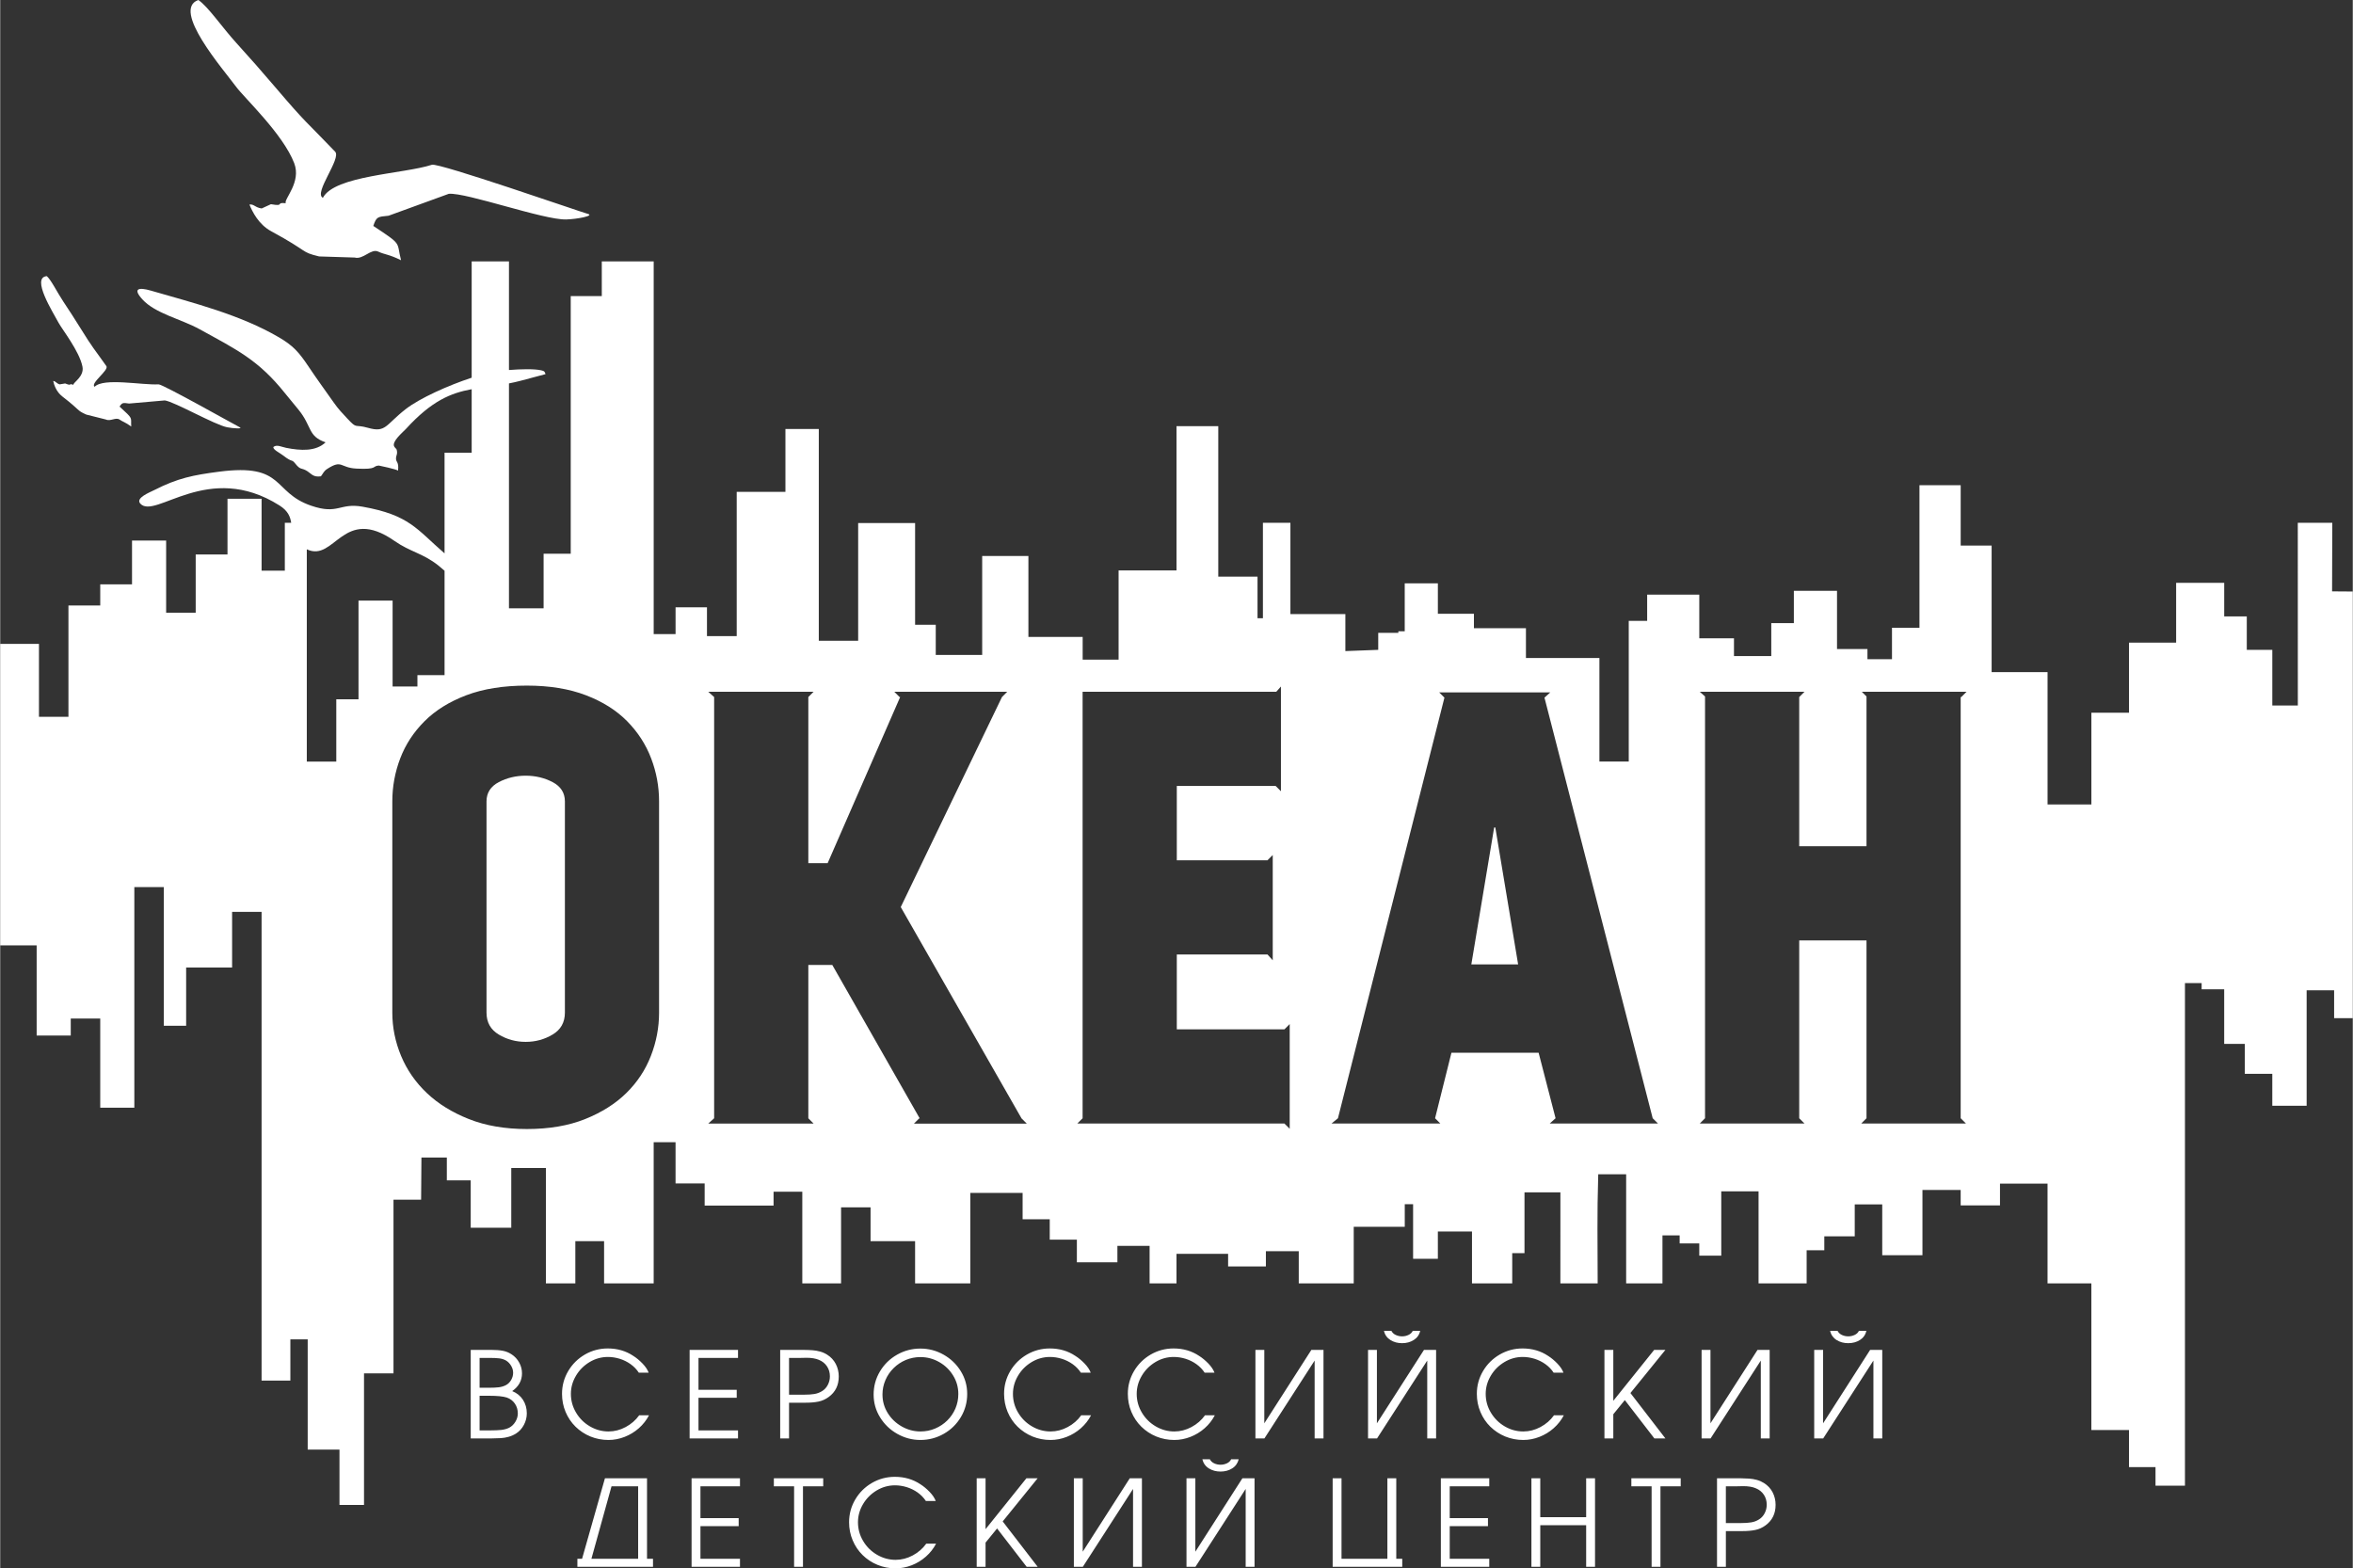
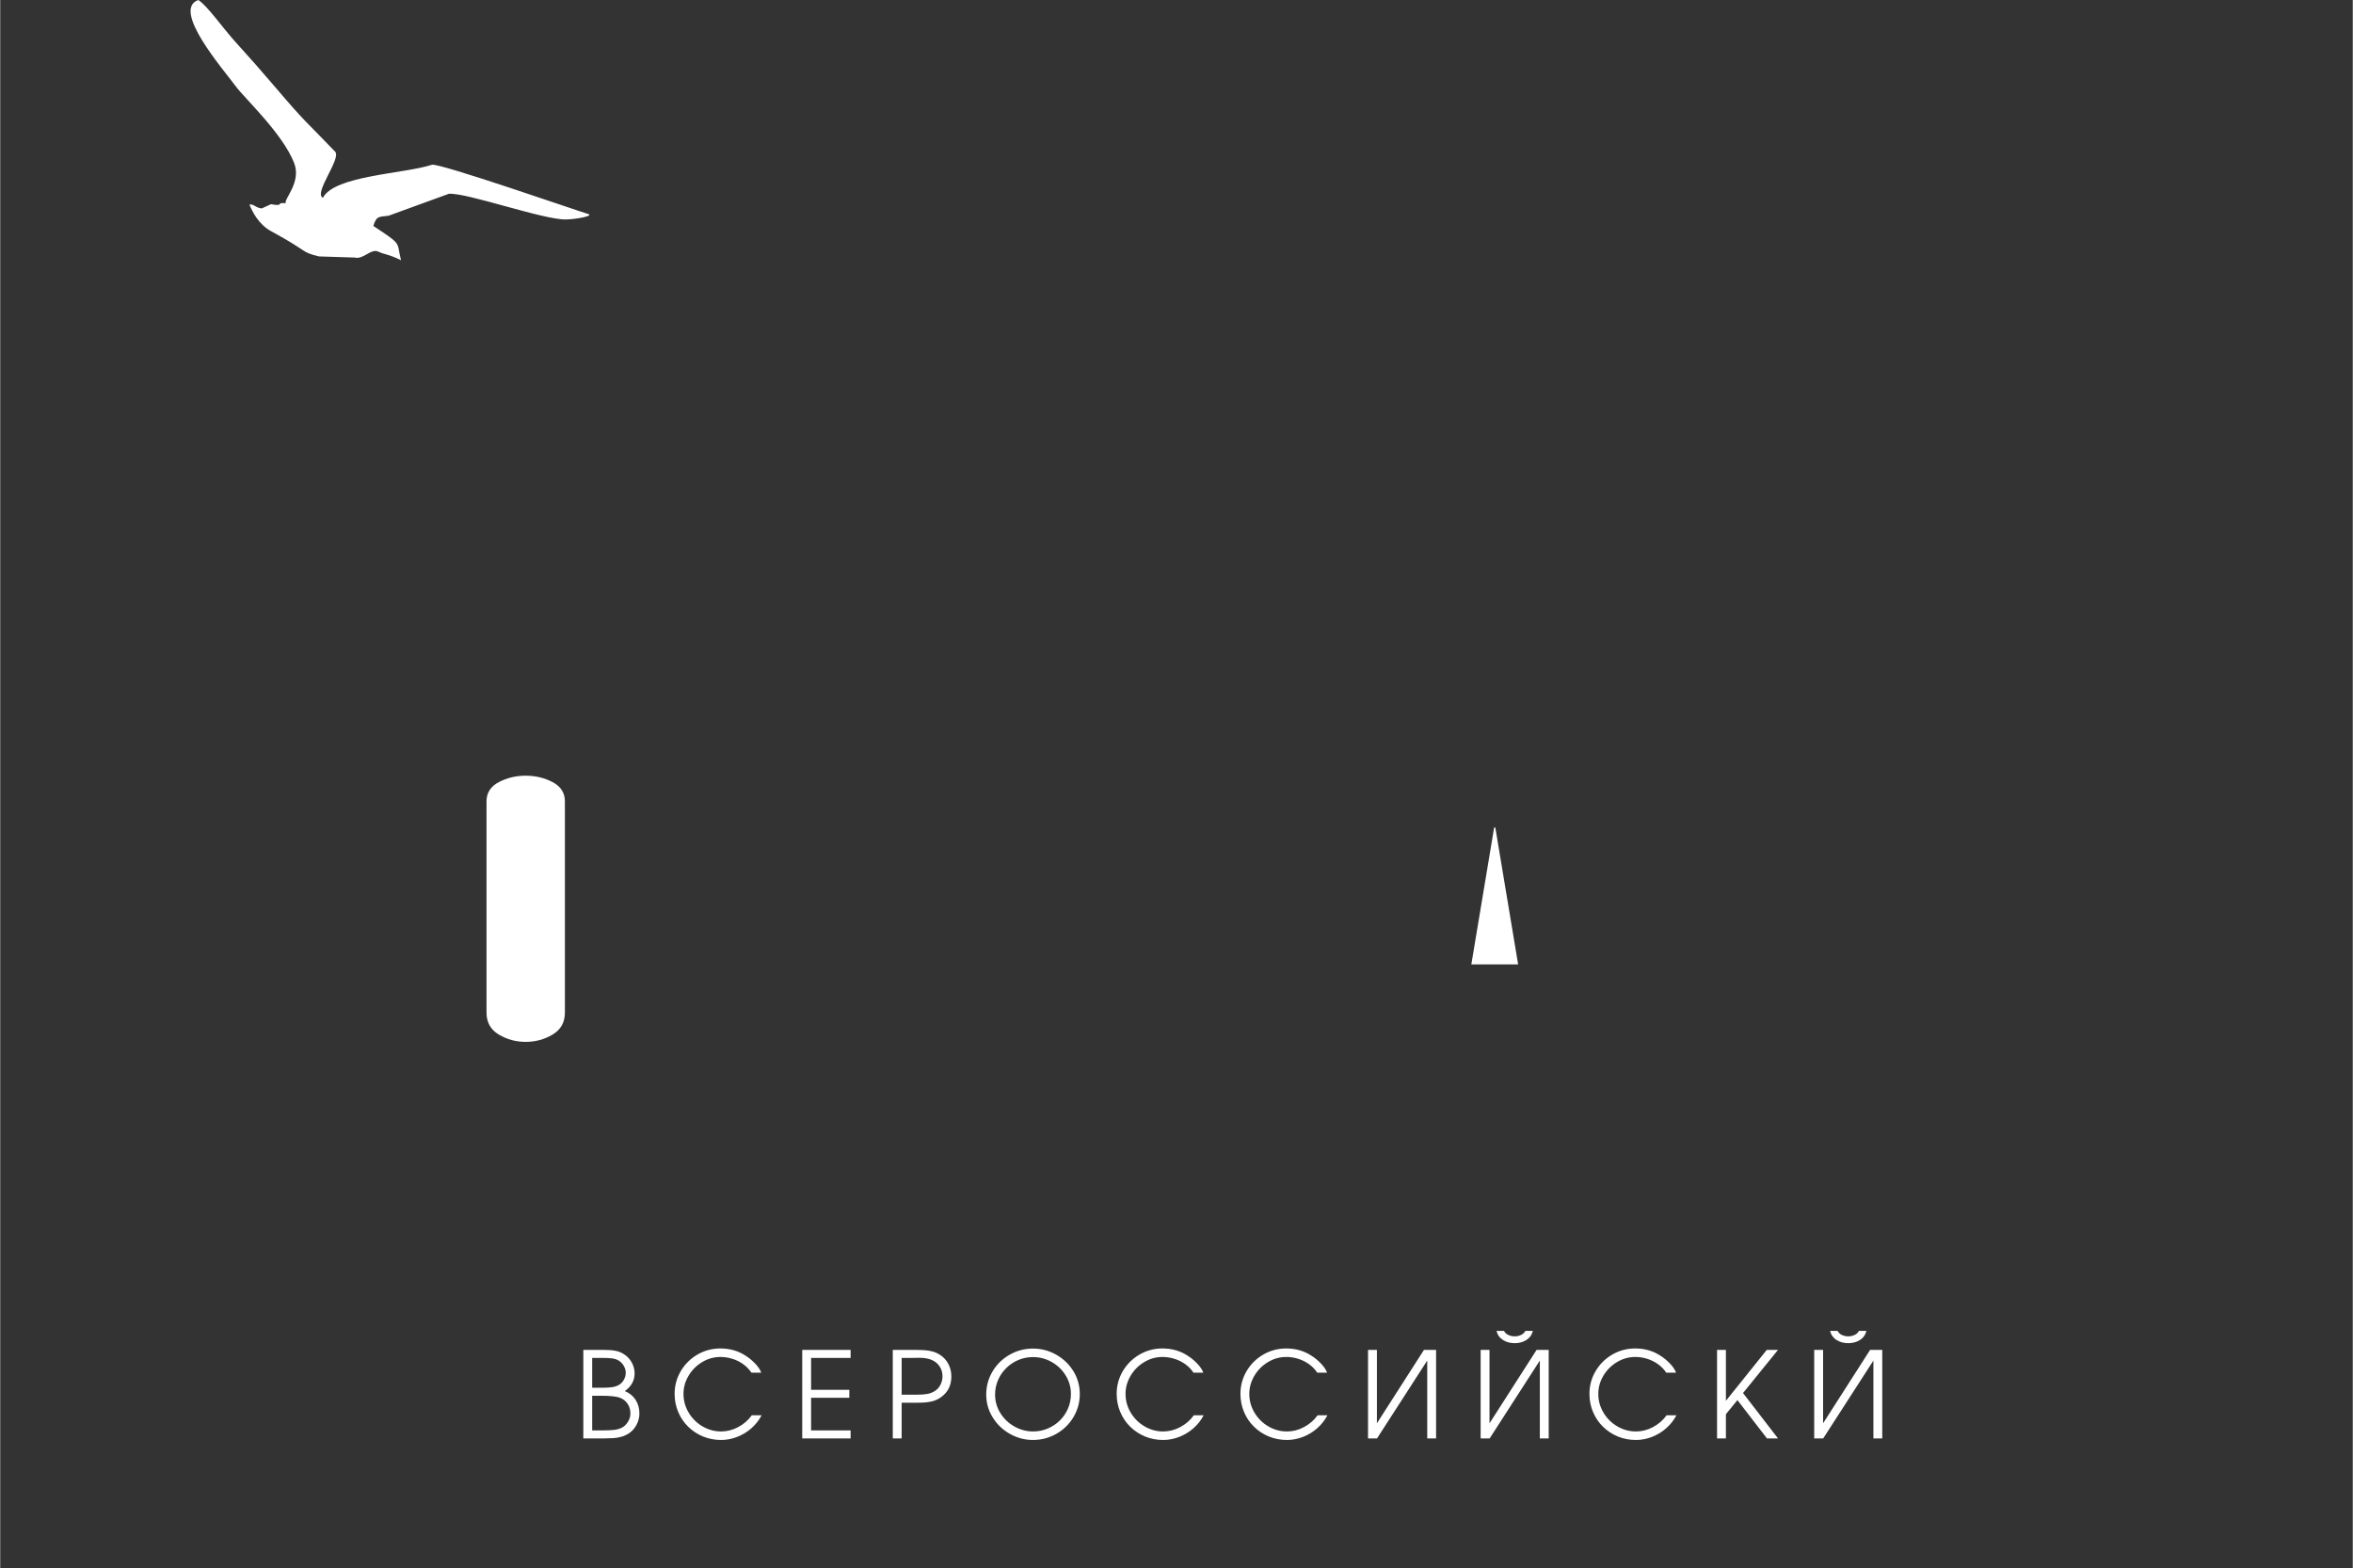
<svg xmlns="http://www.w3.org/2000/svg" xml:space="preserve" width="2777px" height="1851px" style="shape-rendering:geometricPrecision; text-rendering:geometricPrecision; image-rendering:optimizeQuality; fill-rule:evenodd; clip-rule:evenodd" viewBox="0 0 2789.26 1859.51">
  <rect x="0" y="0" width="2789.26" height="1859.51" fill="#333333" stroke="none" />
  <defs>
    <style type="text/css">  .fil0 {fill:white;fill-rule:nonzero}  </style>
  </defs>
  <g id="Слой_x0020_1">
    <g id="_105553286298240">
-       <path class="fil0" d="M2178.43 1577.93c1.01,2.11 2.73,3.73 5.08,4.85 2.36,1.1 4.9,1.66 7.57,1.66 2.66,0 5.19,-0.56 7.58,-1.69 2.4,-1.1 4.07,-2.74 5.04,-4.82l8.94 0c-1.21,4.78 -3.81,8.42 -7.8,10.89 -3.97,2.49 -8.57,3.72 -13.76,3.72 -5.21,0 -9.81,-1.23 -13.8,-3.72 -3.98,-2.47 -6.58,-6.11 -7.78,-10.89l8.93 0zm52.96 22.57l0 0 0 104.96 -10.48 0 0 -92.31 -59.54 92.31 -10.66 0 0 -104.96 10.54 0 0 87.05 55.78 -87.05 14.36 0zm-133.5 0l0 0 0 104.96 -10.5 0 0 -92.31 -59.53 92.31 -10.66 0 0 -104.96 10.51 0 0 87.05 55.79 -87.05 14.39 0zm-195.88 0l0 0 10.51 0 0 60.36 48.44 -60.36 13.33 0 -41.47 51.15 41.47 53.81 -13.08 0 -35.04 -45.45 -13.65 16.78 0 28.67 -10.51 0 0 -104.96zm-60.24 26.99l0 0c-2.56,-3.88 -5.79,-7.25 -9.75,-10.08 -3.92,-2.79 -8.22,-4.92 -12.85,-6.37 -4.64,-1.43 -9.33,-2.17 -14.06,-2.17 -7.74,0 -14.95,2.03 -21.72,6.08 -6.77,4.08 -12.16,9.46 -16.18,16.24 -3.99,6.78 -5.98,13.89 -5.98,21.42 0,8 2.03,15.4 6.13,22.25 4.07,6.84 9.57,12.31 16.45,16.33 6.89,4.01 14.23,6.02 22.03,6.02 7.02,0 13.83,-1.75 20.33,-5.23 6.53,-3.5 11.87,-8.15 16.03,-13.94l11.65 0c-3.04,5.79 -7.05,10.91 -12.07,15.33 -4.97,4.41 -10.58,7.81 -16.82,10.26 -6.23,2.43 -12.6,3.67 -19.12,3.67 -7.6,0 -14.71,-1.38 -21.4,-4.11 -6.71,-2.77 -12.59,-6.66 -17.7,-11.63 -5.06,-4.96 -8.99,-10.83 -11.8,-17.55 -2.82,-6.69 -4.21,-13.85 -4.21,-21.4 0,-9.72 2.42,-18.7 7.32,-26.98 4.86,-8.27 11.47,-14.79 19.79,-19.63 8.33,-4.8 17.36,-7.22 27.14,-7.22 11.36,0 21.47,2.94 30.26,8.82 3.72,2.34 7.33,5.34 10.89,9.01 3.55,3.7 5.99,7.31 7.31,10.88l-11.67 0zm-192.32 -49.56l0 0c1,2.11 2.71,3.73 5.09,4.85 2.37,1.1 4.88,1.66 7.57,1.66 2.65,0 5.19,-0.56 7.57,-1.69 2.39,-1.1 4.07,-2.74 5.05,-4.82l8.92 0c-1.2,4.78 -3.81,8.42 -7.8,10.89 -3.97,2.49 -8.55,3.72 -13.74,3.72 -5.25,0 -9.81,-1.23 -13.81,-3.72 -3.97,-2.47 -6.59,-6.11 -7.78,-10.89l8.93 0zm52.97 22.57l0 0 0 104.96 -10.51 0 0 -92.31 -59.5 92.31 -10.68 0 0 -104.96 10.51 0 0 87.05 55.82 -87.05 14.36 0zm-133.51 0l0 0 0 104.96 -10.5 0 0 -92.31 -59.54 92.31 -10.66 0 0 -104.96 10.53 0 0 87.05 55.79 -87.05 14.38 0zm-140.92 26.99l0 0c-2.56,-3.88 -5.81,-7.25 -9.76,-10.08 -3.92,-2.79 -8.21,-4.92 -12.85,-6.37 -4.64,-1.43 -9.32,-2.17 -14.04,-2.17 -7.74,0 -14.99,2.03 -21.75,6.08 -6.76,4.08 -12.14,9.46 -16.15,16.24 -4,6.78 -5.99,13.89 -5.99,21.42 0,8 2.03,15.4 6.13,22.25 4.07,6.84 9.56,12.31 16.45,16.33 6.9,4.01 14.24,6.02 22.03,6.02 7.02,0 13.82,-1.75 20.33,-5.23 6.53,-3.5 11.87,-8.15 16.03,-13.94l11.64 0c-3.03,5.79 -7.02,10.91 -12.05,15.33 -5,4.41 -10.6,7.81 -16.83,10.26 -6.23,2.43 -12.59,3.67 -19.12,3.67 -7.57,0 -14.71,-1.38 -21.4,-4.11 -6.7,-2.77 -12.6,-6.66 -17.69,-11.63 -5.07,-4.96 -9,-10.83 -11.82,-17.55 -2.82,-6.69 -4.21,-13.85 -4.21,-21.4 0,-9.72 2.43,-18.7 7.31,-26.98 4.88,-8.27 11.49,-14.79 19.8,-19.63 8.33,-4.8 17.37,-7.22 27.15,-7.22 11.37,0 21.44,2.94 30.26,8.82 3.71,2.34 7.33,5.34 10.9,9.01 3.54,3.7 5.98,7.31 7.31,10.88l-11.68 0zm-146.73 0l0 0c-2.56,-3.88 -5.8,-7.25 -9.75,-10.08 -3.93,-2.79 -8.22,-4.92 -12.87,-6.37 -4.63,-1.43 -9.32,-2.17 -14.03,-2.17 -7.74,0 -15,2.03 -21.76,6.08 -6.76,4.08 -12.16,9.46 -16.14,16.24 -4,6.78 -5.99,13.89 -5.99,21.42 0,8 2.03,15.4 6.12,22.25 4.07,6.84 9.57,12.31 16.47,16.33 6.88,4.01 14.21,6.02 22.01,6.02 7.03,0 13.82,-1.75 20.33,-5.23 6.55,-3.5 11.87,-8.15 16.03,-13.94l11.65 0c-3.03,5.79 -7.04,10.91 -12.04,15.33 -5.01,4.41 -10.61,7.81 -16.84,10.26 -6.23,2.43 -12.59,3.67 -19.13,3.67 -7.58,0 -14.7,-1.38 -21.4,-4.11 -6.7,-2.77 -12.6,-6.66 -17.69,-11.63 -5.06,-4.96 -9,-10.83 -11.82,-17.55 -2.8,-6.69 -4.2,-13.85 -4.2,-21.4 0,-9.72 2.43,-18.7 7.3,-26.98 4.89,-8.27 11.49,-14.79 19.79,-19.63 8.34,-4.8 17.38,-7.22 27.16,-7.22 11.37,0 21.46,2.94 30.25,8.82 3.73,2.34 7.36,5.34 10.9,9.01 3.56,3.7 5.98,7.31 7.32,10.88l-11.67 0zm-235.22 25.97l0 0c0,7.94 2.08,15.26 6.23,21.94 4.16,6.69 9.71,11.99 16.67,15.92 6.97,3.94 14.35,5.89 22.15,5.89 6.06,0 11.81,-1.12 17.29,-3.42 5.49,-2.31 10.3,-5.48 14.45,-9.58 4.14,-4.08 7.35,-8.81 9.69,-14.21 2.29,-5.44 3.44,-11.17 3.44,-17.24 0,-7.91 -2.05,-15.21 -6.19,-21.92 -4.11,-6.7 -9.62,-12.04 -16.55,-15.95 -6.94,-3.92 -14.31,-5.87 -22.13,-5.87 -6.05,0 -11.83,1.14 -17.31,3.39 -5.48,2.3 -10.3,5.5 -14.47,9.63 -4.2,4.14 -7.47,8.88 -9.78,14.32 -2.32,5.39 -3.49,11.1 -3.49,17.1zm100.43 -0.7l0 0c0,9.89 -2.5,19.03 -7.49,27.41 -5.04,8.41 -11.79,15.03 -20.34,19.87 -8.52,4.84 -17.76,7.26 -27.68,7.26 -9.7,0 -18.79,-2.42 -27.32,-7.21 -8.55,-4.8 -15.37,-11.35 -20.45,-19.6 -5.11,-8.26 -7.66,-17.27 -7.66,-27.03 0,-9.93 2.5,-19.06 7.49,-27.43 4.98,-8.36 11.72,-14.96 20.26,-19.81 8.53,-4.86 17.76,-7.29 27.68,-7.29 9.76,0 18.89,2.38 27.44,7.19 8.54,4.8 15.37,11.33 20.45,19.58 5.1,8.26 7.62,17.25 7.62,27.06zm-193.15 0.85l0 0c4.61,0 8.59,-0.26 11.89,-0.8 3.31,-0.53 6.37,-1.7 9.25,-3.46 2.9,-1.79 5.18,-4.29 6.79,-7.43 1.64,-3.16 2.44,-6.52 2.44,-10.04 0,-4.52 -1.17,-8.48 -3.47,-11.91 -2.29,-3.44 -5.49,-5.98 -9.6,-7.68 -3.84,-1.63 -8.76,-2.44 -14.78,-2.44 -0.77,0 -1.99,0.04 -3.57,0.09 -1.57,0.03 -2.77,0.07 -3.5,0.07l-13.51 0 0 43.6 18.06 0zm-28.57 -53.11l0 0 27.57 0c4,0.04 7.51,0.16 10.56,0.39 3.05,0.21 6.08,0.73 9.06,1.54 3,0.8 5.83,2.06 8.48,3.73 4.48,2.81 7.88,6.5 10.25,11.01 2.35,4.56 3.53,9.5 3.53,14.84 0,10.4 -3.96,18.52 -11.92,24.32 -3.71,2.72 -7.72,4.55 -12.06,5.45 -4.32,0.9 -9.4,1.34 -15.19,1.34l-19.77 0 0 42.34 -10.51 0 0 -104.96zm-107.37 0l0 0 57.38 0 0 9.51 -46.87 0 0 37.78 45.33 0 0 9.51 -45.33 0 0 38.64 46.87 0 0 9.52 -57.38 0 0 -104.96zm-60.24 26.99l0 0c-2.55,-3.88 -5.8,-7.25 -9.75,-10.08 -3.92,-2.79 -8.2,-4.92 -12.84,-6.37 -4.65,-1.43 -9.34,-2.17 -14.05,-2.17 -7.73,0 -14.99,2.03 -21.76,6.08 -6.75,4.08 -12.14,9.46 -16.14,16.24 -4.01,6.78 -5.99,13.89 -5.99,21.42 0,8 2.04,15.4 6.13,22.25 4.06,6.84 9.56,12.31 16.45,16.33 6.9,4.01 14.23,6.02 22.02,6.02 7.03,0 13.82,-1.75 20.34,-5.23 6.52,-3.5 11.86,-8.15 16.03,-13.94l11.65 0c-3.04,5.79 -7.04,10.91 -12.05,15.33 -5.01,4.41 -10.61,7.81 -16.85,10.26 -6.22,2.43 -12.59,3.67 -19.12,3.67 -7.58,0 -14.71,-1.38 -21.4,-4.11 -6.71,-2.77 -12.6,-6.66 -17.68,-11.63 -5.07,-4.96 -9,-10.83 -11.83,-17.55 -2.81,-6.69 -4.21,-13.85 -4.21,-21.4 0,-9.72 2.45,-18.7 7.31,-26.98 4.89,-8.27 11.5,-14.79 19.8,-19.63 8.33,-4.8 17.38,-7.22 27.16,-7.22 11.36,0 21.46,2.94 30.25,8.82 3.73,2.34 7.34,5.34 10.89,9.01 3.57,3.7 5.99,7.31 7.32,10.88l-11.68 0zm-177.42 17.89l0 0c4.59,0 8.39,-0.19 11.45,-0.56 3.04,-0.38 5.9,-1.21 8.47,-2.58 2.51,-1.32 4.54,-3.34 6.14,-6.08 1.58,-2.74 2.35,-5.58 2.35,-8.54 0,-2.83 -0.77,-5.56 -2.34,-8.22 -1.56,-2.66 -3.55,-4.72 -6,-6.25 -2.35,-1.34 -5.02,-2.23 -8.07,-2.61 -3.04,-0.36 -6.73,-0.53 -11.12,-0.53l-12.24 0 0 35.37 11.36 0zm1.57 50.56l0 0c5.01,0 9.25,-0.21 12.7,-0.54 3.5,-0.37 6.65,-1.23 9.47,-2.61 2.96,-1.56 5.43,-3.94 7.36,-7.1 1.9,-3.17 2.86,-6.45 2.86,-9.78 0,-4.47 -1.17,-8.38 -3.51,-11.74 -2.31,-3.36 -5.51,-5.76 -9.57,-7.18 -4.32,-1.4 -11.38,-2.1 -21.13,-2.1l-11.11 0 0 41.05 12.93 0zm-23.44 -95.44l0 0 24.6 0c5.07,0 9.5,0.32 13.28,1.01 3.79,0.69 7.32,2.1 10.57,4.26 3.8,2.46 6.8,5.72 9.01,9.74 2.23,4.04 3.33,8.32 3.33,12.81 0,8.54 -3.86,15.56 -11.6,21.03 5.47,2.22 9.73,5.65 12.74,10.31 3.02,4.68 4.56,10.02 4.56,16.11 0,4.78 -1.17,9.35 -3.46,13.67 -2.3,4.35 -5.44,7.77 -9.47,10.33 -2.86,1.75 -5.82,3.03 -8.84,3.84 -3,0.82 -5.96,1.33 -8.85,1.5 -2.89,0.17 -6.61,0.28 -11.12,0.35l-24.75 0 0 -104.96z" />
-       <path class="fil0" d="M2064.05 1805.81c4.63,0 8.59,-0.25 11.88,-0.8 3.32,-0.52 6.41,-1.66 9.26,-3.46 2.92,-1.78 5.19,-4.28 6.81,-7.44 1.61,-3.14 2.43,-6.5 2.43,-10.02 0,-4.5 -1.16,-8.49 -3.45,-11.91 -2.3,-3.44 -5.51,-5.99 -9.64,-7.67 -3.81,-1.62 -8.76,-2.45 -14.75,-2.45 -0.8,0 -1.99,0.02 -3.59,0.08 -1.58,0.06 -2.76,0.08 -3.5,0.08l-13.52 0 0 43.59 18.07 0zm-28.57 -53.11l0 0 27.57 0c4,0.06 7.49,0.2 10.56,0.41 3.06,0.2 6.09,0.72 9.06,1.53 3.03,0.8 5.83,2.07 8.5,3.73 4.47,2.8 7.87,6.49 10.25,11.02 2.33,4.55 3.51,9.48 3.51,14.85 0,10.37 -3.97,18.51 -11.92,24.3 -3.7,2.72 -7.73,4.55 -12.05,5.43 -4.34,0.92 -9.39,1.36 -15.21,1.36l-19.77 0 0 42.32 -10.5 0 0 -104.95zm-77.55 9.52l0 0 -24.02 0 0 -9.52 58.52 0 0 9.52 -24.01 0 0 95.43 -10.49 0 0 -95.43zm-142.5 -9.52l0 0 10.49 0 0 46.16 54.41 0 0 -46.16 10.51 0 0 104.95 -10.51 0 0 -49.28 -54.41 0 0 49.28 -10.49 0 0 -104.95zm-107.38 0l0 0 57.39 0 0 9.52 -46.87 0 0 37.77 45.34 0 0 9.52 -45.34 0 0 38.63 46.87 0 0 9.51 -57.39 0 0 -104.95zm-128.28 104.95l0 0 0 -104.95 10.51 0 0 95.44 54.38 0 0 -95.44 10.53 0 0 95.44 7.1 0 0 9.51 -82.52 0zm-145.61 -127.51l0 0c1.02,2.11 2.73,3.73 5.09,4.85 2.37,1.11 4.9,1.65 7.58,1.65 2.65,0 5.19,-0.56 7.57,-1.67 2.39,-1.11 4.07,-2.75 5.05,-4.83l8.93 0c-1.22,4.79 -3.82,8.42 -7.8,10.88 -3.96,2.49 -8.56,3.72 -13.75,3.72 -5.23,0 -9.83,-1.23 -13.8,-3.72 -3.99,-2.46 -6.58,-6.09 -7.79,-10.88l8.92 0zm52.99 22.56l0 0 0 104.95 -10.51 0 0 -92.29 -59.52 92.29 -10.65 0 0 -104.95 10.51 0 0 87.07 55.79 -87.07 14.38 0zm-133.52 0l0 0 0 104.95 -10.52 0 0 -92.29 -59.52 92.29 -10.65 0 0 -104.95 10.51 0 0 87.07 55.8 -87.07 14.38 0zm-195.89 0l0 0 10.51 0 0 60.36 48.44 -60.36 13.33 0 -41.46 51.16 41.46 53.79 -13.07 0 -35.04 -45.43 -13.66 16.77 0 28.66 -10.51 0 0 -104.95zm-60.23 26.97l0 0c-2.56,-3.85 -5.8,-7.22 -9.76,-10.06 -3.92,-2.78 -8.2,-4.91 -12.84,-6.35 -4.65,-1.44 -9.33,-2.18 -14.03,-2.18 -7.75,0 -14.99,2.03 -21.77,6.08 -6.75,4.08 -12.15,9.47 -16.15,16.24 -4.01,6.78 -5.98,13.9 -5.98,21.43 0,7.97 2.03,15.38 6.13,22.25 4.06,6.86 9.55,12.3 16.44,16.31 6.89,4.02 14.24,6.03 22.04,6.03 7.02,0 13.82,-1.74 20.33,-5.22 6.52,-3.52 11.85,-8.15 16.02,-13.95l11.64 0c-3.02,5.8 -7.01,10.91 -12.04,15.33 -5,4.42 -10.61,7.82 -16.83,10.27 -6.23,2.43 -12.6,3.66 -19.12,3.66 -7.6,0 -14.72,-1.38 -21.41,-4.12 -6.72,-2.76 -12.6,-6.62 -17.68,-11.61 -5.07,-4.98 -9,-10.84 -11.82,-17.57 -2.84,-6.69 -4.23,-13.83 -4.23,-21.38 0,-9.73 2.45,-18.72 7.33,-27 4.88,-8.26 11.47,-14.78 19.8,-19.62 8.32,-4.8 17.37,-7.22 27.14,-7.22 11.37,0 21.46,2.94 30.26,8.81 3.73,2.34 7.34,5.35 10.9,9.02 3.55,3.7 5.98,7.31 7.31,10.85l-11.68 0zm-156.26 -17.45l0 0 -24 0 0 -9.52 58.52 0 0 9.52 -24 0 0 95.43 -10.52 0 0 -95.43zm-121.55 -9.52l0 0 57.38 0 0 9.52 -46.87 0 0 37.77 45.32 0 0 9.52 -45.32 0 0 38.63 46.87 0 0 9.51 -57.38 0 0 -104.95zm-63.36 95.44l0 0 0 -85.92 -31.56 0 -23.83 85.92 55.39 0zm-66.47 0l0 0 27.12 -95.44 49.87 0 0 95.44 7.1 0 0 9.51 -89.65 0 0 -9.51 5.56 0z" />
+       <path class="fil0" d="M2178.43 1577.93c1.01,2.11 2.73,3.73 5.08,4.85 2.36,1.1 4.9,1.66 7.57,1.66 2.66,0 5.19,-0.56 7.58,-1.69 2.4,-1.1 4.07,-2.74 5.04,-4.82l8.94 0c-1.21,4.78 -3.81,8.42 -7.8,10.89 -3.97,2.49 -8.57,3.72 -13.76,3.72 -5.21,0 -9.81,-1.23 -13.8,-3.72 -3.98,-2.47 -6.58,-6.11 -7.78,-10.89l8.93 0zm52.96 22.57l0 0 0 104.96 -10.48 0 0 -92.31 -59.54 92.31 -10.66 0 0 -104.96 10.54 0 0 87.05 55.78 -87.05 14.36 0zl0 0 0 104.96 -10.5 0 0 -92.31 -59.53 92.31 -10.66 0 0 -104.96 10.51 0 0 87.05 55.79 -87.05 14.39 0zm-195.88 0l0 0 10.51 0 0 60.36 48.44 -60.36 13.33 0 -41.47 51.15 41.47 53.81 -13.08 0 -35.04 -45.45 -13.65 16.78 0 28.67 -10.51 0 0 -104.96zm-60.24 26.99l0 0c-2.56,-3.88 -5.79,-7.25 -9.75,-10.08 -3.92,-2.79 -8.22,-4.92 -12.85,-6.37 -4.64,-1.43 -9.33,-2.17 -14.06,-2.17 -7.74,0 -14.95,2.03 -21.72,6.08 -6.77,4.08 -12.16,9.46 -16.18,16.24 -3.99,6.78 -5.98,13.89 -5.98,21.42 0,8 2.03,15.4 6.13,22.25 4.07,6.84 9.57,12.31 16.45,16.33 6.89,4.01 14.23,6.02 22.03,6.02 7.02,0 13.83,-1.75 20.33,-5.23 6.53,-3.5 11.87,-8.15 16.03,-13.94l11.65 0c-3.04,5.79 -7.05,10.91 -12.07,15.33 -4.97,4.41 -10.58,7.81 -16.82,10.26 -6.23,2.43 -12.6,3.67 -19.12,3.67 -7.6,0 -14.71,-1.38 -21.4,-4.11 -6.71,-2.77 -12.59,-6.66 -17.7,-11.63 -5.06,-4.96 -8.99,-10.83 -11.8,-17.55 -2.82,-6.69 -4.21,-13.85 -4.21,-21.4 0,-9.72 2.42,-18.7 7.32,-26.98 4.86,-8.27 11.47,-14.79 19.79,-19.63 8.33,-4.8 17.36,-7.22 27.14,-7.22 11.36,0 21.47,2.94 30.26,8.82 3.72,2.34 7.33,5.34 10.89,9.01 3.55,3.7 5.99,7.31 7.31,10.88l-11.67 0zm-192.32 -49.56l0 0c1,2.11 2.71,3.73 5.09,4.85 2.37,1.1 4.88,1.66 7.57,1.66 2.65,0 5.19,-0.56 7.57,-1.69 2.39,-1.1 4.07,-2.74 5.05,-4.82l8.92 0c-1.2,4.78 -3.81,8.42 -7.8,10.89 -3.97,2.49 -8.55,3.72 -13.74,3.72 -5.25,0 -9.81,-1.23 -13.81,-3.72 -3.97,-2.47 -6.59,-6.11 -7.78,-10.89l8.93 0zm52.97 22.57l0 0 0 104.96 -10.51 0 0 -92.31 -59.5 92.31 -10.68 0 0 -104.96 10.51 0 0 87.05 55.82 -87.05 14.36 0zm-133.51 0l0 0 0 104.96 -10.5 0 0 -92.31 -59.54 92.31 -10.66 0 0 -104.96 10.53 0 0 87.05 55.79 -87.05 14.38 0zm-140.92 26.99l0 0c-2.56,-3.88 -5.81,-7.25 -9.76,-10.08 -3.92,-2.79 -8.21,-4.92 -12.85,-6.37 -4.64,-1.43 -9.32,-2.17 -14.04,-2.17 -7.74,0 -14.99,2.03 -21.75,6.08 -6.76,4.08 -12.14,9.46 -16.15,16.24 -4,6.78 -5.99,13.89 -5.99,21.42 0,8 2.03,15.4 6.13,22.25 4.07,6.84 9.56,12.31 16.45,16.33 6.9,4.01 14.24,6.02 22.03,6.02 7.02,0 13.82,-1.75 20.33,-5.23 6.53,-3.5 11.87,-8.15 16.03,-13.94l11.64 0c-3.03,5.79 -7.02,10.91 -12.05,15.33 -5,4.41 -10.6,7.81 -16.83,10.26 -6.23,2.43 -12.59,3.67 -19.12,3.67 -7.57,0 -14.71,-1.38 -21.4,-4.11 -6.7,-2.77 -12.6,-6.66 -17.69,-11.63 -5.07,-4.96 -9,-10.83 -11.82,-17.55 -2.82,-6.69 -4.21,-13.85 -4.21,-21.4 0,-9.72 2.43,-18.7 7.31,-26.98 4.88,-8.27 11.49,-14.79 19.8,-19.63 8.33,-4.8 17.37,-7.22 27.15,-7.22 11.37,0 21.44,2.94 30.26,8.82 3.71,2.34 7.33,5.34 10.9,9.01 3.54,3.7 5.98,7.31 7.31,10.88l-11.68 0zm-146.73 0l0 0c-2.56,-3.88 -5.8,-7.25 -9.75,-10.08 -3.93,-2.79 -8.22,-4.92 -12.87,-6.37 -4.63,-1.43 -9.32,-2.17 -14.03,-2.17 -7.74,0 -15,2.03 -21.76,6.08 -6.76,4.08 -12.16,9.46 -16.14,16.24 -4,6.78 -5.99,13.89 -5.99,21.42 0,8 2.03,15.4 6.12,22.25 4.07,6.84 9.57,12.31 16.47,16.33 6.88,4.01 14.21,6.02 22.01,6.02 7.03,0 13.82,-1.75 20.33,-5.23 6.55,-3.5 11.87,-8.15 16.03,-13.94l11.65 0c-3.03,5.79 -7.04,10.91 -12.04,15.33 -5.01,4.41 -10.61,7.81 -16.84,10.26 -6.23,2.43 -12.59,3.67 -19.13,3.67 -7.58,0 -14.7,-1.38 -21.4,-4.11 -6.7,-2.77 -12.6,-6.66 -17.69,-11.63 -5.06,-4.96 -9,-10.83 -11.82,-17.55 -2.8,-6.69 -4.2,-13.85 -4.2,-21.4 0,-9.72 2.43,-18.7 7.3,-26.98 4.89,-8.27 11.49,-14.79 19.79,-19.63 8.34,-4.8 17.38,-7.22 27.16,-7.22 11.37,0 21.46,2.94 30.25,8.82 3.73,2.34 7.36,5.34 10.9,9.01 3.56,3.7 5.98,7.31 7.32,10.88l-11.67 0zm-235.22 25.97l0 0c0,7.94 2.08,15.26 6.23,21.94 4.16,6.69 9.71,11.99 16.67,15.92 6.97,3.94 14.35,5.89 22.15,5.89 6.06,0 11.81,-1.12 17.29,-3.42 5.49,-2.31 10.3,-5.48 14.45,-9.58 4.14,-4.08 7.35,-8.81 9.69,-14.21 2.29,-5.44 3.44,-11.17 3.44,-17.24 0,-7.91 -2.05,-15.21 -6.19,-21.92 -4.11,-6.7 -9.62,-12.04 -16.55,-15.95 -6.94,-3.92 -14.31,-5.87 -22.13,-5.87 -6.05,0 -11.83,1.14 -17.31,3.39 -5.48,2.3 -10.3,5.5 -14.47,9.63 -4.2,4.14 -7.47,8.88 -9.78,14.32 -2.32,5.39 -3.49,11.1 -3.49,17.1zm100.43 -0.7l0 0c0,9.89 -2.5,19.03 -7.49,27.41 -5.04,8.41 -11.79,15.03 -20.34,19.87 -8.52,4.84 -17.76,7.26 -27.68,7.26 -9.7,0 -18.79,-2.42 -27.32,-7.21 -8.55,-4.8 -15.37,-11.35 -20.45,-19.6 -5.11,-8.26 -7.66,-17.27 -7.66,-27.03 0,-9.93 2.5,-19.06 7.49,-27.43 4.98,-8.36 11.72,-14.96 20.26,-19.81 8.53,-4.86 17.76,-7.29 27.68,-7.29 9.76,0 18.89,2.38 27.44,7.19 8.54,4.8 15.37,11.33 20.45,19.58 5.1,8.26 7.62,17.25 7.62,27.06zm-193.15 0.85l0 0c4.61,0 8.59,-0.26 11.89,-0.8 3.31,-0.53 6.37,-1.7 9.25,-3.46 2.9,-1.79 5.18,-4.29 6.79,-7.43 1.64,-3.16 2.44,-6.52 2.44,-10.04 0,-4.52 -1.17,-8.48 -3.47,-11.91 -2.29,-3.44 -5.49,-5.98 -9.6,-7.68 -3.84,-1.63 -8.76,-2.44 -14.78,-2.44 -0.77,0 -1.99,0.04 -3.57,0.09 -1.57,0.03 -2.77,0.07 -3.5,0.07l-13.51 0 0 43.6 18.06 0zm-28.57 -53.11l0 0 27.57 0c4,0.04 7.51,0.16 10.56,0.39 3.05,0.21 6.08,0.73 9.06,1.54 3,0.8 5.83,2.06 8.48,3.73 4.48,2.81 7.88,6.5 10.25,11.01 2.35,4.56 3.53,9.5 3.53,14.84 0,10.4 -3.96,18.52 -11.92,24.32 -3.71,2.72 -7.72,4.55 -12.06,5.45 -4.32,0.9 -9.4,1.34 -15.19,1.34l-19.77 0 0 42.34 -10.51 0 0 -104.96zm-107.37 0l0 0 57.38 0 0 9.51 -46.87 0 0 37.78 45.33 0 0 9.51 -45.33 0 0 38.64 46.87 0 0 9.52 -57.38 0 0 -104.96zm-60.24 26.99l0 0c-2.55,-3.88 -5.8,-7.25 -9.75,-10.08 -3.92,-2.79 -8.2,-4.92 -12.84,-6.37 -4.65,-1.43 -9.34,-2.17 -14.05,-2.17 -7.73,0 -14.99,2.03 -21.76,6.08 -6.75,4.08 -12.14,9.46 -16.14,16.24 -4.01,6.78 -5.99,13.89 -5.99,21.42 0,8 2.04,15.4 6.13,22.25 4.06,6.84 9.56,12.31 16.45,16.33 6.9,4.01 14.23,6.02 22.02,6.02 7.03,0 13.82,-1.75 20.34,-5.23 6.52,-3.5 11.86,-8.15 16.03,-13.94l11.65 0c-3.04,5.79 -7.04,10.91 -12.05,15.33 -5.01,4.41 -10.61,7.81 -16.85,10.26 -6.22,2.43 -12.59,3.67 -19.12,3.67 -7.58,0 -14.71,-1.38 -21.4,-4.11 -6.71,-2.77 -12.6,-6.66 -17.68,-11.63 -5.07,-4.96 -9,-10.83 -11.83,-17.55 -2.81,-6.69 -4.21,-13.85 -4.21,-21.4 0,-9.72 2.45,-18.7 7.31,-26.98 4.89,-8.27 11.5,-14.79 19.8,-19.63 8.33,-4.8 17.38,-7.22 27.16,-7.22 11.36,0 21.46,2.94 30.25,8.82 3.73,2.34 7.34,5.34 10.89,9.01 3.57,3.7 5.99,7.31 7.32,10.88l-11.68 0zm-177.42 17.89l0 0c4.59,0 8.39,-0.19 11.45,-0.56 3.04,-0.38 5.9,-1.21 8.47,-2.58 2.51,-1.32 4.54,-3.34 6.14,-6.08 1.58,-2.74 2.35,-5.58 2.35,-8.54 0,-2.83 -0.77,-5.56 -2.34,-8.22 -1.56,-2.66 -3.55,-4.72 -6,-6.25 -2.35,-1.34 -5.02,-2.23 -8.07,-2.61 -3.04,-0.36 -6.73,-0.53 -11.12,-0.53l-12.24 0 0 35.37 11.36 0zm1.57 50.56l0 0c5.01,0 9.25,-0.21 12.7,-0.54 3.5,-0.37 6.65,-1.23 9.47,-2.61 2.96,-1.56 5.43,-3.94 7.36,-7.1 1.9,-3.17 2.86,-6.45 2.86,-9.78 0,-4.47 -1.17,-8.38 -3.51,-11.74 -2.31,-3.36 -5.51,-5.76 -9.57,-7.18 -4.32,-1.4 -11.38,-2.1 -21.13,-2.1l-11.11 0 0 41.05 12.93 0zm-23.44 -95.44l0 0 24.6 0c5.07,0 9.5,0.32 13.28,1.01 3.79,0.69 7.32,2.1 10.57,4.26 3.8,2.46 6.8,5.72 9.01,9.74 2.23,4.04 3.33,8.32 3.33,12.81 0,8.54 -3.86,15.56 -11.6,21.03 5.47,2.22 9.73,5.65 12.74,10.31 3.02,4.68 4.56,10.02 4.56,16.11 0,4.78 -1.17,9.35 -3.46,13.67 -2.3,4.35 -5.44,7.77 -9.47,10.33 -2.86,1.75 -5.82,3.03 -8.84,3.84 -3,0.82 -5.96,1.33 -8.85,1.5 -2.89,0.17 -6.61,0.28 -11.12,0.35l-24.75 0 0 -104.96z" />
      <path class="fil0" d="M348.55 193.43c8.74,22.64 -12.34,42.55 -10.07,47.52 -12.72,-1.45 -0.46,4.23 -17.51,1.15l-10.98 5.05c-7.83,-1.07 -9.05,-5.41 -14.51,-4.64 3.44,8.44 10.82,23.53 25.74,31.62 46.26,25.06 34.23,24.41 56.88,29.9l42.16 1.32c10.3,2.74 19.3,-11.14 27.97,-7.02 7.43,3.53 12.42,2.99 27,10.2 -5.8,-22.55 2.45,-17.3 -32.89,-40.67 3.77,-11.01 4.97,-10.8 18.12,-12.1l71.39 -25.98c20.91,-1.72 112.78,31.19 139.19,30.41 13.3,-0.4 33.84,-4.45 25.69,-6.6 -8.19,-2.15 -176.75,-60.87 -184.89,-58.24 -33.4,10.85 -115.42,12.65 -129.28,39.17 -11.37,-5.49 22.22,-46.64 14.53,-54.68 -35.83,-37.51 -32.9,-31.73 -71.55,-77.13 -15.55,-18.27 -28.87,-33.36 -45.72,-51.94 -16.83,-18.52 -33.7,-43.4 -44.96,-50.77 -32.22,11.33 29.66,82.32 44.67,102.67 10.1,13.68 55.62,56.02 69.02,90.76z" />
      <path class="fil0" d="M654.93 927.32c-9.71,-5.08 -20.34,-7.62 -31.91,-7.62 -11.55,0 -22.19,2.54 -31.91,7.62 -9.7,5.1 -14.55,12.73 -14.55,22.9l0 250.38c0,11.56 4.85,20.24 14.55,26.02 9.72,5.79 20.36,8.68 31.91,8.68 11.57,0 22.2,-2.89 31.91,-8.68 9.71,-5.78 14.57,-14.46 14.57,-26.02l0 -250.38c0,-10.17 -4.86,-17.8 -14.57,-22.9z" />
-       <path class="fil0" d="M97.5 434.62c2.42,11.99 -11.4,18.97 -10.68,21.64 -6.89,-2.27 -0.7,1.98 -9.82,-1.61l-6.63 1.08c-4.22,-1.48 -4.43,-3.73 -7.54,-4.03 1,4.49 3.47,12.67 10.87,18.41 22.94,17.78 16.34,15.98 28.3,21.43l23.23 5.84c5.41,2.58 11.88,-2.98 16.25,0.07 3.74,2.62 6.57,2.98 13.87,8.24 -0.8,-11.57 3.21,-8.02 -13.86,-23.64 3.27,-4.84 3.9,-4.59 11.34,-3.59l42.35 -3.7c11.76,1.75 59.14,28.95 73.86,31.83 7.42,1.46 19.23,2.04 14.94,-0.01 -4.3,-2.03 -91.4,-51.14 -96.2,-50.87 -19.68,1.1 -65.31,-8.16 -75.84,2.9 -5.71,-4.05 17.32,-19.72 13.92,-24.54 -15.84,-22.5 -14.83,-19.34 -31.37,-45.99 -6.66,-10.71 -12.42,-19.63 -19.77,-30.66 -7.33,-10.99 -14.01,-25.06 -19.46,-30 -19.07,1.48 7.61,43.31 13.74,54.96 4.13,7.84 24.8,33.85 28.5,52.24z" />
      <polygon class="fil0" points="1771.24,981.14 1744.19,1143.44 1799.68,1143.44 1772.63,981.14 " />
-       <path class="fil0" d="M2764.71 701.16l0.25 -81.33 -40.9 0 0.05 216.66 -30.27 0 0 -66 -30.25 0 0 -39.63 -26.77 0 0 -39.81 -26.74 0 -30.26 0 0 70.88 -24.43 0 -31.43 0 0 83.1 -44.63 0 0 108.76 -51.95 0 0 -156.89 -66.32 0 0 -150.06 -36.68 0 0 -71.53 -48.88 0 0 169.01 -32.57 0 0 37.28 -29.09 0 0 -12.06 -36.08 0 0 -69.01 -51.18 0 0 38.24 -26.77 0 0 39.09 -44.22 0 0 -21.08 -41.13 0 0 -51.78 -61.8 0 0 31.11 -21.83 0 0 166.84 -34.78 0 0 -122.82 -87.11 0 0 -35.32 -61.67 0 0 -17.09 -42.74 0 0 -36.06 -39.3 0 0 56.83 -7.55 0 0 1.83 -23.86 0 0 20.17 -38.97 1.47 0 -43.84 -65.16 0 0 -108.29 -32.59 0 0 113.18 -6.4 0 0 -49.35 -46.54 0 0 -178.41 -49.52 0 0 171.08 -68.65 0 0 105.75 -42.6 0 0 -26.88 -32.15 0 -2.75 0 -29.43 0 0 -95.98 -54.8 0 0 117.33 -55.05 0 0 -35.81 -24.49 0 0 -120.62 -67.51 0 0 139.57 -46.67 0 0 -251.08 -39.56 0 0 74.55 -57.77 0 0 171.02 -35.25 0 0 -34.14 -37.23 0 0 31.76 -25.94 0 0 -441.88 -61.53 0 0 41.15 -36.83 0 0 305.42 -32.16 0 0 64.76 -41.07 0 0 -266.66c4.18,-0.83 8.49,-1.77 12.99,-2.92l30.35 -8.08c-1.08,-3.11 -1.14,-3.62 -5.13,-4.52 -7.98,-1.85 -24.32,-1.47 -38.21,-0.36l0 -128.79 -44.21 0 0 137.91c-27.86,9.14 -61.6,24.32 -78.17,37.2 -24.02,18.68 -23.38,28.32 -44.65,22.25 -16.76,-4.77 -12.47,1.97 -24.52,-10.91 -5.87,-6.26 -10.8,-11.38 -16.23,-19.14 -10.08,-14.33 -19.82,-27.61 -29.33,-41.86 -12.02,-18.01 -18.78,-25.57 -35.88,-35.56 -45.67,-26.62 -99.92,-40.31 -151.42,-55.19 -15.04,-4.37 -21.88,-2.44 -10.19,10.37 15.37,16.87 45.66,23.13 68.17,35.55 43.74,24.16 69.25,36.08 100.91,75.71 5.29,6.61 10.69,12.96 15.98,19.48 16.28,19.97 10.74,31.42 32.11,38.72 -11.53,10.98 -29.5,9.97 -46.81,6.52 -5.33,-1.06 -10.91,-4.19 -14.87,-1.16 -1.91,2.71 8.01,7.53 11.56,10.35 11.18,8.77 9.62,3.71 14.13,9.41 6.64,8.43 7.08,4.43 14.41,9.12 4.97,3.19 6.9,7.35 16.06,6.04 2.83,-3.54 3.09,-5.94 7.52,-8.8 17.89,-11.48 14.78,-1.36 34.51,-0.34 25.79,1.35 18.37,-3.08 26.59,-3.62 0.24,-0.02 20.64,4.32 22.81,6 1.25,-10.89 -2.56,-9.41 -2.42,-14.73 0.07,-2.86 1.54,-4.24 1.27,-7.54 -0.38,-4.43 -1.6,-3.25 -3.32,-6.19 -3.44,-5.93 10.24,-17.02 13.77,-20.89 30.73,-33.67 53.49,-42.65 78.01,-47.16l0 75.26 -32.16 0 0 119.38c-32.93,-28.43 -41.38,-45.43 -97.24,-55.34 -27.43,-4.88 -28.7,9.89 -61.03,-1.21 -46.65,-16.02 -30.38,-50.63 -109.36,-40.25 -30.31,3.97 -48.71,7.59 -76.19,21.6 -5.78,2.93 -23.03,9.54 -16.85,16.25 17.76,19.28 80.34,-51.47 165.03,2.2 10.15,6.41 12.71,13.45 13.81,20.48l-7.54 0 0 56.81 -27.54 0 0 -85.25 -40.43 0 0 66.01 -37.7 0 0 69.04 -35.04 0 0 -85.55 -40.45 0 0 51.94 -37.68 0 0 25.05 -37.7 0 0 131.99 -34.96 0 0 -86.47 -45.96 0 0 357.46 43.23 0 0 106.94 40.43 0 0 -20.15 34.96 0 0 105.7 40.42 0 0 -261.53 34.97 0 0 164.38 26.46 0 0 -69.04 54.49 0 0 -66.01 34.96 0 0 555.71 34.12 0.05 0 -48.89 20.55 0 0 130.72 37.68 0 0 65.6 29.09 0 0 -155.99 34.95 0 0 -205.95 32.74 0 0.39 -49.97 30.11 0 0 27.08 28.31 0 0 56.2 48.08 0 0 -70.86 41.07 0 0 136.8 34.9 0 0 -50.05 34.08 0 0 50.05 58.8 0 0 -167.37 25.94 0 0 48.89 34.5 0 0 26.21 81.7 0 0 -16.43 34.07 0 0 108.7 45.97 0 0 -90.13 34.96 0 0 40.08 52.79 0 0 50.05 65.46 0 0 -107.26 62.03 0 0 31.22 32.16 0 0 24.19 32.16 0 0 26.9 48.06 0 0 -19.54 38.17 0 0 44.49 31.88 0 0 -35 61.2 0 0 14.9 44.79 0 0 -18.06 38.98 0 0 38.16 65.17 0 0 -67.1 60.51 0 0 -26.78 9.88 0 0 64.76 29.36 0 0 -32.38 40.46 0 0 61.5 47.7 0 0 -35.83 14.55 0 0 -72.11 42.57 0 -0.03 107.94 44.22 0c0,-50.31 -0.85,-79.08 0.67,-129.33l33.1 0 0 129.33 43.05 0 0 -56.87 20.38 0 0 9.48 23.26 0 0 14.52 26.08 0 0 -76.28 44.21 0 0 109.15 57.02 0 0 -39.3 20.93 0 0 -16.5 36.09 0 0 -37.88 32.6 0 0 60.31 47.68 0 0 -77.41 45.31 0 0 18.33 46.62 0 0 -25.8 56.38 0 0 118.25 51.95 0 0 173.85 44.63 0 0 43.99 31.43 0 0 21.99 34.91 0 0 -595.84 19.78 0 0 7.32 26.74 0 0 64.77 24.44 0 0 35.44 32.58 0 0 37.9 40.73 0 0 -136.9 32.58 0 0 33.02 22.11 0 0 -505.85 -24.55 -0.18zm-2339.91 10.93l0 0 0 117.01 -26.35 0 0 73.92 -34.95 0 0 -251.74c33.31,15.78 42.73,-52.6 103.88,-9.98 19.09,13.3 33.25,14.4 51.83,28.98 2.19,1.72 4.77,3.95 7.62,6.42l0 123.8 -32.18 0 0 13.44 -29.42 0 0 -101.85 -40.43 0zm356.36 488.51l0 0c0,17.59 -3.23,34.69 -9.72,51.34 -6.46,16.64 -16.18,31.32 -29.12,44.03 -12.95,12.73 -29.26,23.01 -48.9,30.88 -19.65,7.86 -42.66,11.79 -69.01,11.79 -25.89,0 -48.79,-3.93 -68.67,-11.79 -19.89,-7.87 -36.53,-18.15 -49.93,-30.88 -13.42,-12.71 -23.58,-27.39 -30.53,-44.03 -6.93,-16.65 -10.39,-33.75 -10.39,-51.34l0 -250.38c0,-17.57 3.11,-34.57 9.36,-51 6.24,-16.42 15.83,-31.09 28.77,-44.03 12.95,-12.95 29.48,-23.24 49.59,-30.86 20.13,-7.62 44.05,-11.44 71.8,-11.44 26.81,0 50.16,3.82 70.06,11.44 19.87,7.62 36.18,17.91 48.9,30.86 12.71,12.94 22.2,27.61 28.42,44.03 6.26,16.43 9.37,33.43 9.37,51l0 250.38zm302.13 131.68l0 0 6.23 -6.24 0.67 0 -103.64 -181.9 -28.44 0 0 181.74 6.23 6.27 -124.85 0 6.95 -6.27 0 -499.42 -6.95 -6.26 124.85 0 -6.23 6.26 0 197 22.88 0 86 -197 -0.69 0 -6.25 -6.26 133.87 0 -6.23 6.26 -120 249.01 143.22 250.57 6.25 6.24 -133.87 0zm445.55 6.06l0 0 -6.25 -6.23 -245.54 0 6.26 -6.25 0 -505.64 229.58 0 5.56 -6.26 0 124.18 -6.25 -6.25 -117.22 0 0 88.09 107.5 0 6.25 -6.24 0 124.85 -6.25 -6.94 -107.5 0 0 88.79 127.61 0 6.25 -6.25 0 124.15zm308.29 -6.24l0 0 6.93 -6.24 -20.1 -77.68 -103.36 0 -19.41 77.68 6.24 6.24 -129.01 0 7.63 -6.24 126.24 -498.7 -6.25 -6.25 131.79 0 -6.93 6.25 128.31 498.7 6.26 6.24 -128.34 0zm493.49 0l0 0 -124.14 0 6.23 -6.25 0 -210.86 -79.78 0 0 210.86 6.25 6.25 -124.14 0 6.23 -6.25 0 -500.08 -6.23 -5.56 124.14 0 -6.25 6.25 0 176.87 79.78 0 0 -177.56 -5.55 -5.56 124.16 0 -6.24 6.25 -0.71 0 0 499.39 6.25 6.25z" />
    </g>
  </g>
</svg>